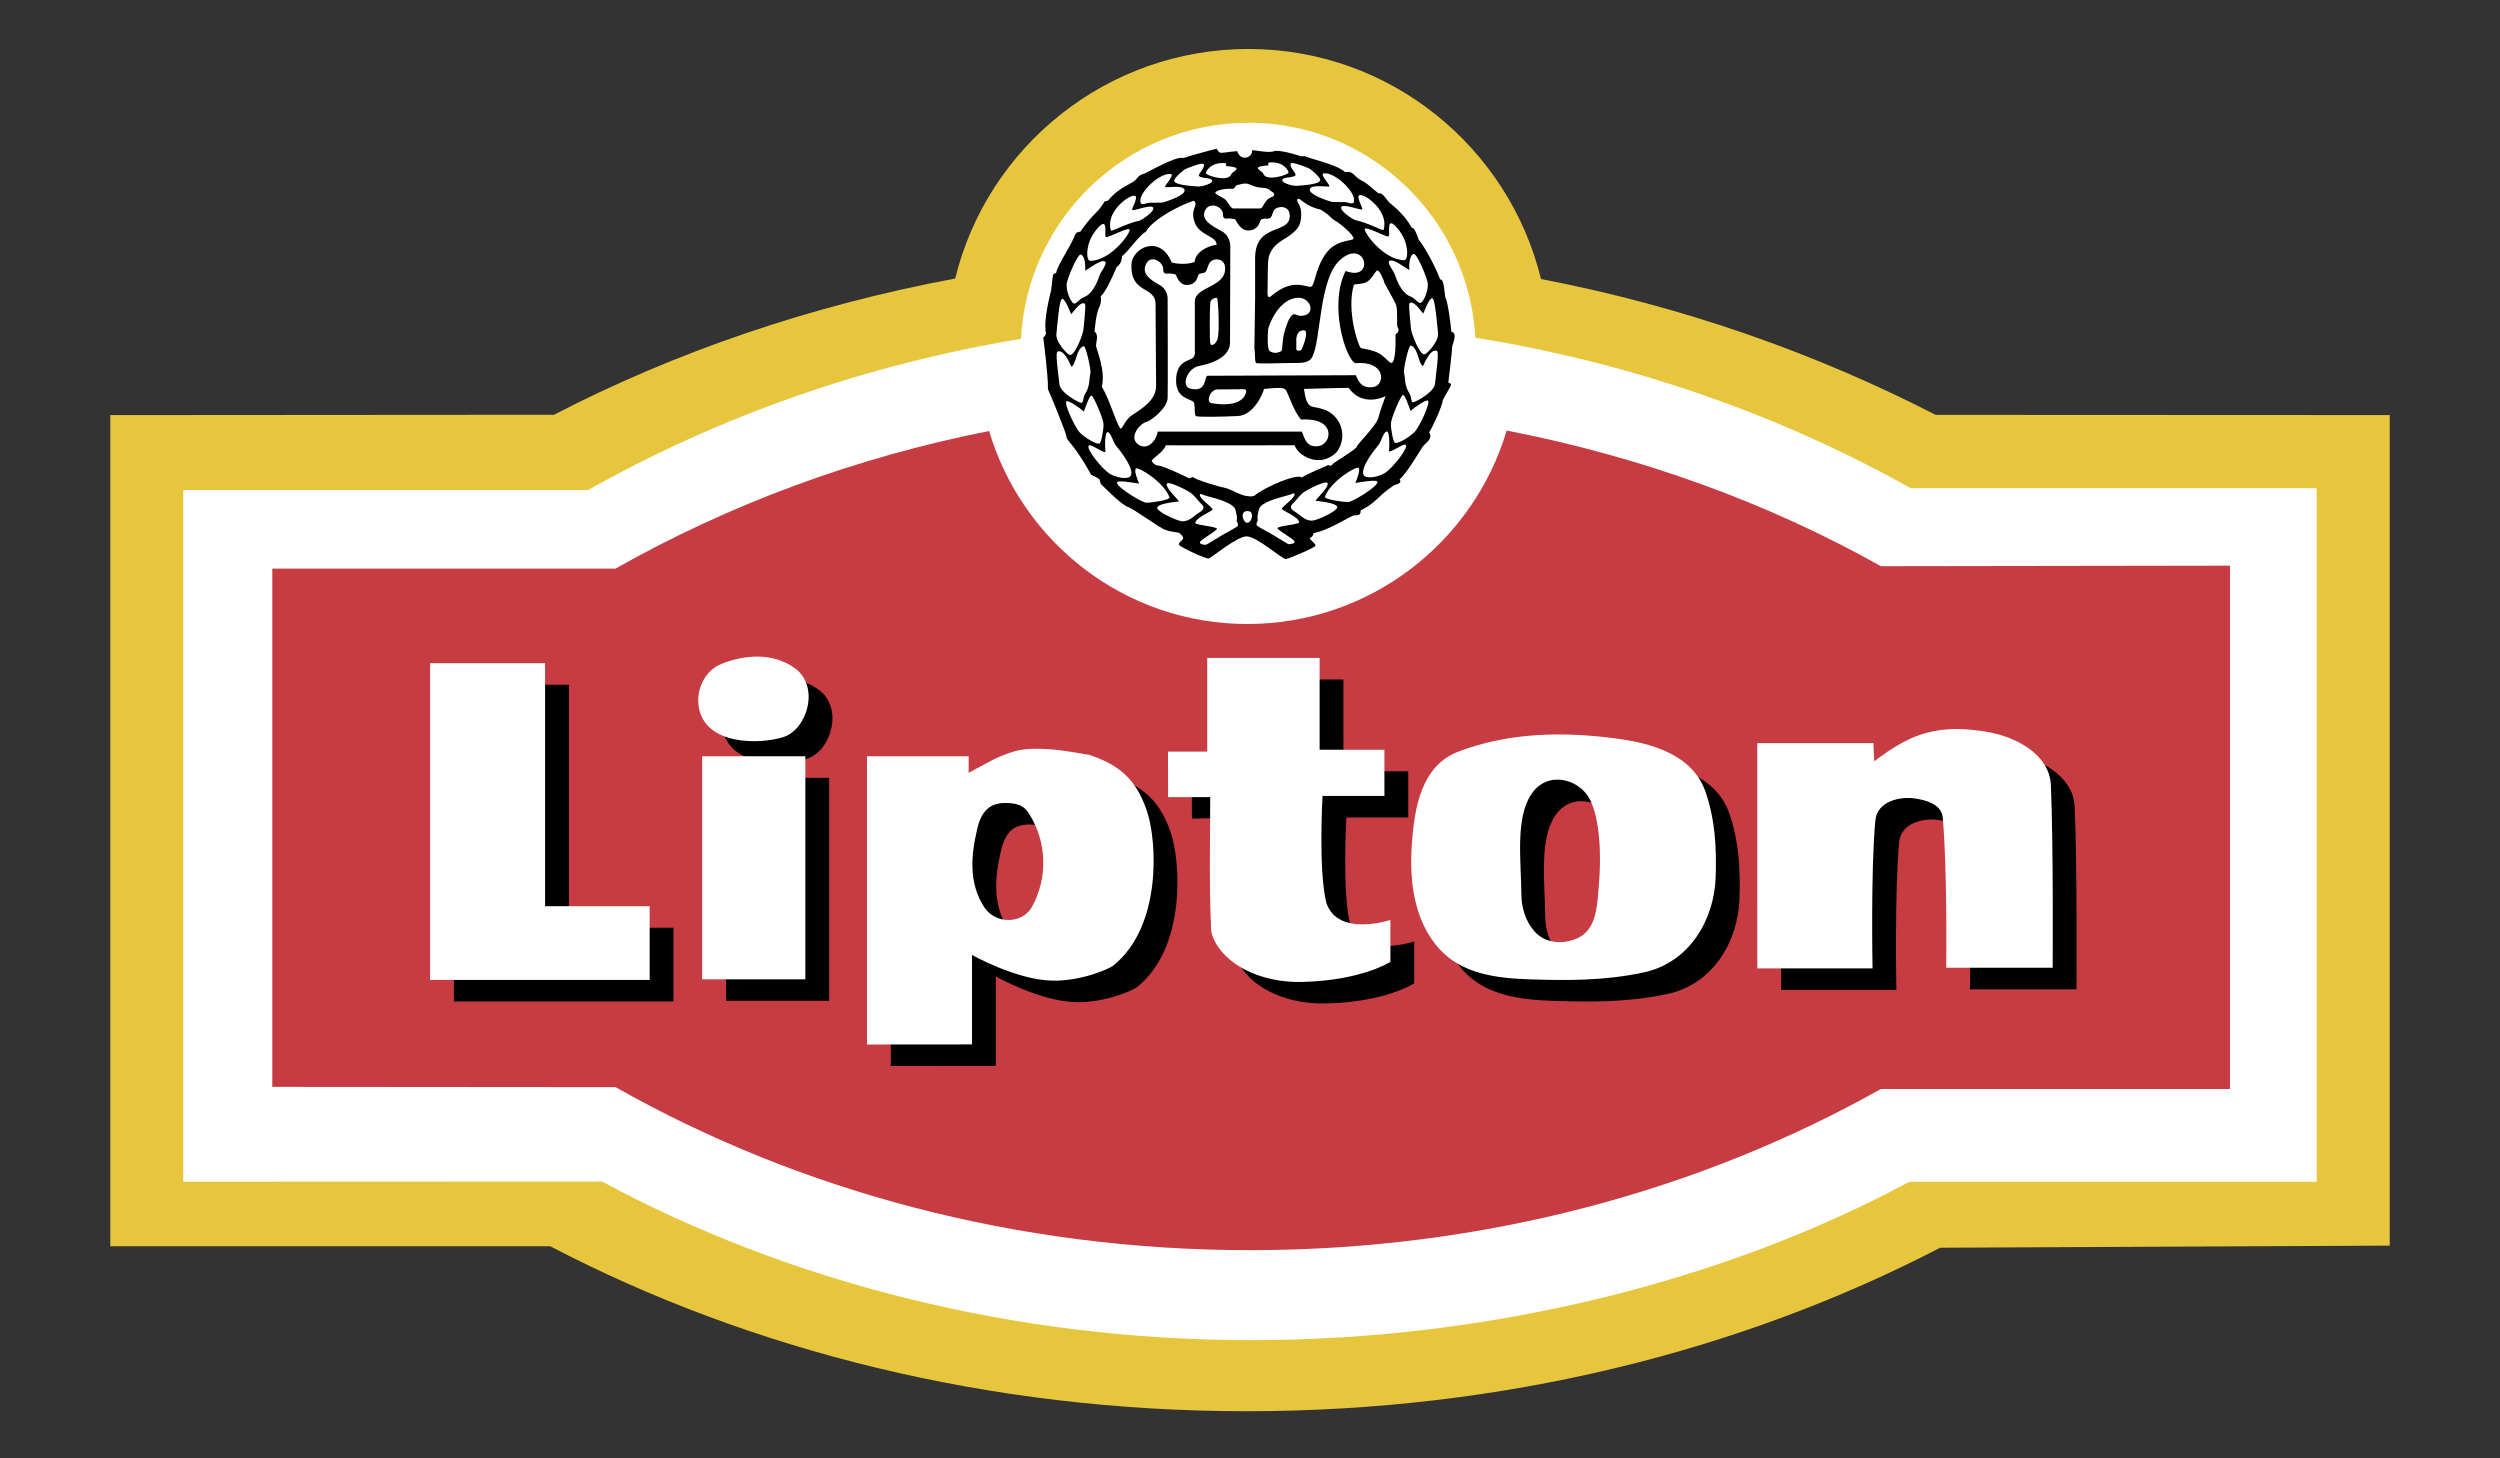
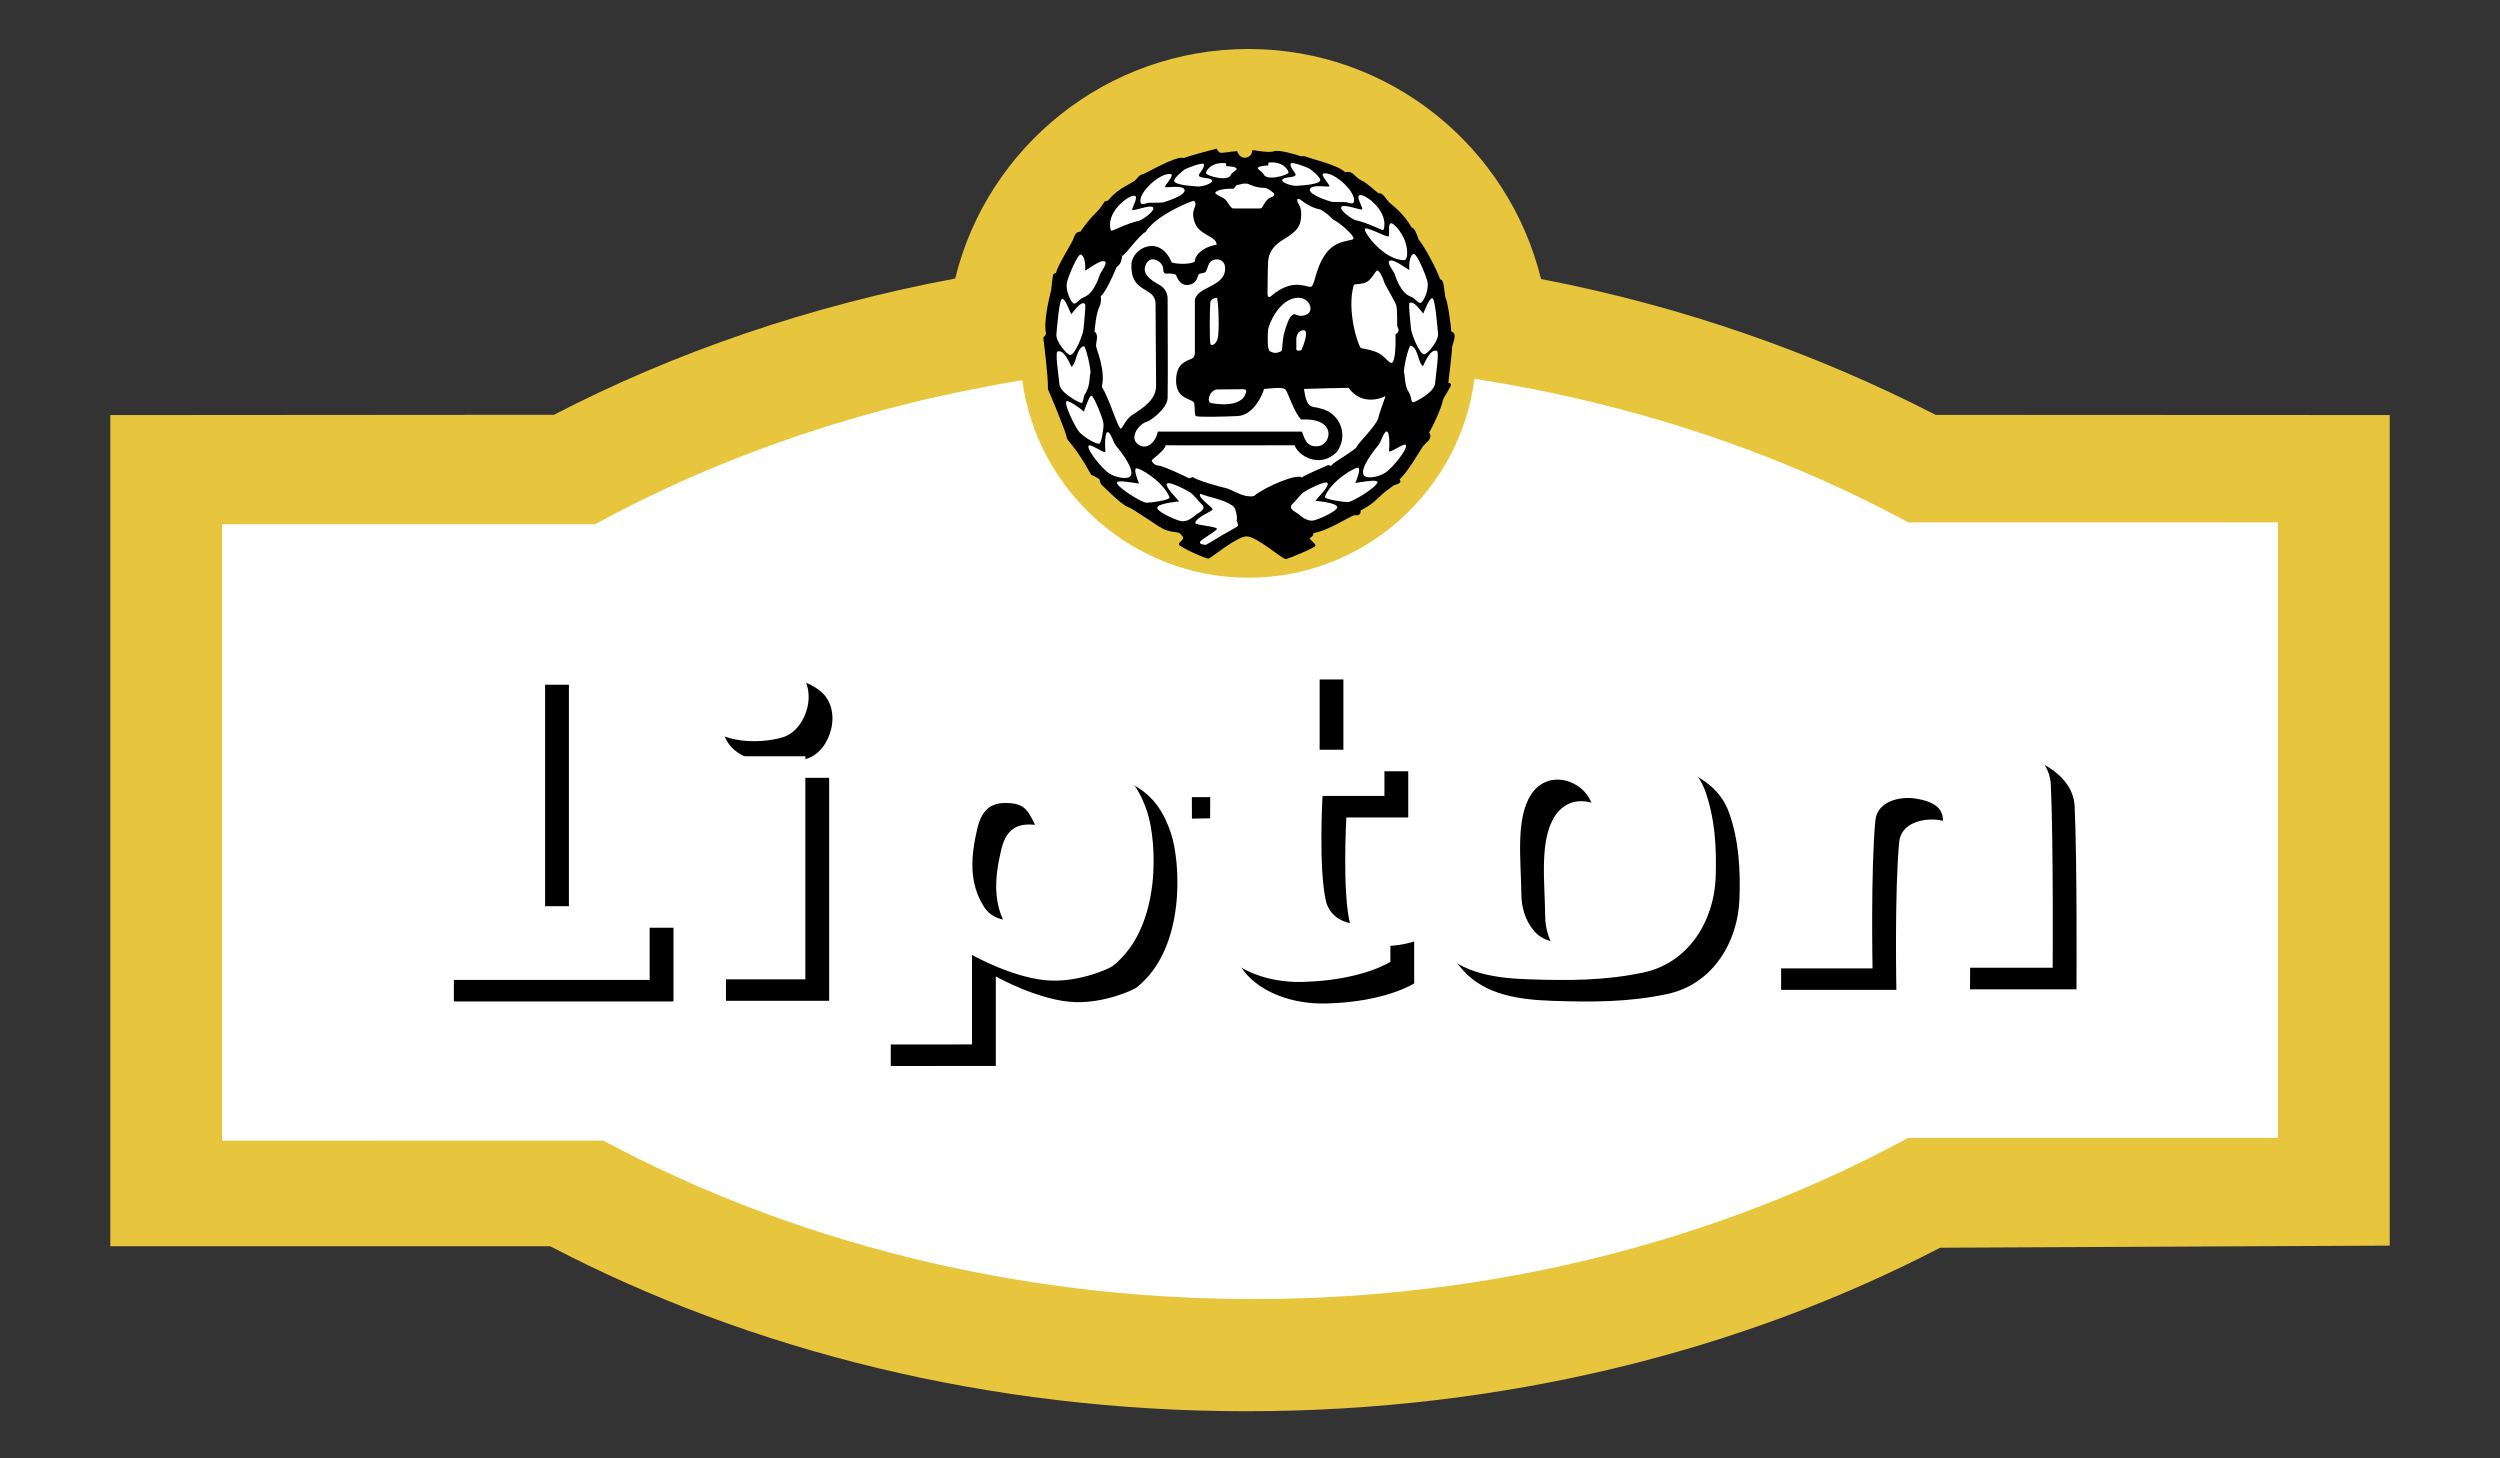
<svg xmlns="http://www.w3.org/2000/svg" width="108" height="63" viewBox="0 0 108 63" fill="none">
  <rect x="0" y="0" width="108" height="63" fill="#333333" stroke="none" />
  <path fill-rule="evenodd" clip-rule="evenodd" d="M41.265 12.032C42.655 6.34 47.816 2.116 53.936 2.116C60.054 2.116 65.18 6.364 66.572 12.054C72.728 13.236 78.471 15.275 83.618 17.922L103.236 17.931V53.811L83.814 53.902C75.217 58.367 64.92 60.965 53.853 60.965C42.735 60.965 32.394 58.342 23.773 53.84H4.765V17.932L23.931 17.918C29.145 15.216 35.01 13.2 41.265 12.032Z" fill="#E7C63D" />
-   <path fill-rule="evenodd" clip-rule="evenodd" d="M44.108 14.637C44.368 9.442 48.676 5.303 53.936 5.303C59.179 5.303 63.45 9.418 63.736 14.589C70.569 15.689 76.921 17.94 82.535 21.086H100.081V51.055H82.475C74.441 55.388 64.235 57.895 54.047 57.895C43.843 57.895 34.053 55.387 26.014 51.044L7.918 51.051V21.169H25.41C30.985 18.023 37.318 15.762 44.108 14.637Z" fill="white" />
  <path fill-rule="evenodd" clip-rule="evenodd" d="M44.162 16.427C44.804 21.232 48.955 24.958 53.936 24.958C58.935 24.958 63.078 21.195 63.698 16.365C70.501 17.418 76.85 19.543 82.438 22.568L98.405 22.566V49.156H82.438C74.303 53.559 64.585 56.119 54.145 56.119C43.796 56.119 34.151 53.606 26.06 49.273L9.594 49.277V22.648H25.706C31.206 19.649 37.47 17.514 44.162 16.427Z" fill="white" />
-   <path fill-rule="evenodd" clip-rule="evenodd" d="M42.729 18.619C36.883 19.776 31.453 21.812 26.593 24.563H11.763V46.953L26.593 46.965C34.458 51.417 43.875 54.007 53.994 54.007C64.053 54.007 73.417 51.447 81.253 47.045H96.335V24.437L81.254 24.46C76.39 21.728 70.928 19.734 65.088 18.6C63.654 23.421 59.178 26.957 53.891 26.957C48.606 26.957 44.164 23.438 42.729 18.619Z" fill="#C73B42" />
  <path fill-rule="evenodd" clip-rule="evenodd" d="M53.445 6.529C53.09 6.552 52.759 6.634 52.688 6.587C52.617 6.54 52.558 6.422 52.558 6.422C52.558 6.422 51.437 6.712 51.186 6.812C51.008 6.883 51.162 6.576 49.446 7.498C49.321 7.55 49.269 7.51 49.091 7.734C48.914 7.959 48.382 8.042 47.873 8.657C47.758 8.71 47.731 8.692 47.731 8.692C47.731 8.692 47.554 8.964 47.459 9.07C47.364 9.177 47.022 9.484 46.678 10.004C46.561 10.038 46.486 10.004 46.406 10.229C46.276 10.595 45.696 11.422 45.625 11.789C45.472 11.848 45.518 11.836 45.495 11.883C45.471 11.93 45.424 12.427 45.412 12.521C45.4 12.616 45.057 13.798 45.188 14.413C45.146 14.54 45.069 14.578 45.069 14.578C45.069 14.578 45.294 16.316 45.27 16.812C45.392 17.076 46.075 18.727 46.075 18.881C46.075 19.034 46.442 19.235 47.139 20.512C47.276 20.562 47.494 20.701 47.494 20.701L47.553 20.902C47.553 20.902 48.428 21.8 48.712 21.895C48.996 21.989 50.067 22.792 50.333 22.887C50.712 23.023 50.889 22.958 50.996 23.065C51.102 23.171 51.138 23.23 51.091 23.301C51.043 23.372 50.888 23.47 50.937 23.537C51.032 23.667 52.108 24.152 52.215 24.128C52.321 24.105 53.457 23.156 53.859 23.171C54.323 23.188 55.409 24.176 55.551 24.152C55.694 24.128 56.818 23.656 56.829 23.573C56.841 23.49 56.604 23.325 56.581 23.266C56.557 23.207 56.722 23.242 56.746 23.029C57.398 22.923 58.379 22.261 58.509 22.261C58.638 22.261 58.793 22.284 58.78 22.048C59.266 21.823 59.562 21.48 59.739 21.326C59.916 21.173 60.083 21.066 60.224 20.96C60.39 20.913 60.58 20.854 60.461 20.712C60.804 20.405 61.325 19.495 61.455 19.305C61.584 19.117 61.928 18.963 61.738 18.679C61.915 18.407 62.289 17.578 62.33 17.296C62.342 17.214 62.685 16.693 62.685 16.623C62.685 16.552 62.567 16.528 62.567 16.528C62.567 16.528 62.744 15.11 62.732 14.979C62.779 14.791 62.969 14.377 62.697 14.329C62.673 13.987 62.543 13.017 62.437 12.84C62.39 12.556 62.378 12.036 62.213 12.072C62.059 11.61 61.525 10.618 61.289 10.358C61.195 10.062 61.065 9.79 60.994 9.849C60.687 9.282 60.202 8.904 60.048 8.774C59.895 8.644 59.728 8.289 59.563 8.36C59.35 8.207 59.074 7.92 58.853 7.816C58.451 7.627 58.498 7.367 58.107 7.438C57.8 7.119 56.522 6.835 56.381 6.752C56.238 6.729 56.238 6.776 56.167 6.74C56.096 6.705 55.174 6.433 55.019 6.54C54.712 6.622 54.097 6.445 54.085 6.504C54.132 6.789 53.61 7.017 53.445 6.529Z" fill="black" />
  <path fill-rule="evenodd" clip-rule="evenodd" d="M58.485 12.309C58.5 12.257 58.846 12.296 59.042 12.182C59.291 12.039 59.41 11.696 59.503 11.683C59.575 11.672 59.735 11.963 59.824 12.259C59.982 12.563 60.285 13.062 60.319 13.195C60.378 13.432 60.342 14.047 60.366 14.106C60.39 14.165 60.508 14.307 60.283 14.449C60.295 14.65 60.307 15.678 60.106 15.678C60 15.678 59.861 15.439 59.596 15.279C59.362 15.139 59.01 15.079 58.793 15.04C58.662 14.933 58.165 13.385 58.485 12.309ZM48.394 18.503C48.469 18.598 48.581 18.147 48.902 17.936C49.411 17.602 49.943 17.265 49.943 16.659C49.943 16.116 49.92 13.373 49.92 13.137C49.92 12.344 48.82 12.714 48.879 11.41C48.91 10.714 50.109 10.098 50.618 11.34C50.937 11.434 51.469 11.405 51.611 11.305C51.637 10.931 52.085 10.642 52.558 10.572C52.558 10.193 51.834 10.182 51.623 9.638C51.379 9.01 51.792 8.921 51.588 8.68C51.546 8.632 49.908 9.306 49.494 10.016C49.198 10.169 48.665 10.962 48.477 11.056C48.458 11.13 48.472 11.382 48.24 11.534C48.022 12.067 47.711 12.688 47.554 12.794C47.561 12.87 47.584 13.062 47.508 13.22C47.344 13.559 47.313 14.07 47.282 14.319C47.494 14.484 47.329 14.792 47.352 14.957C47.376 15.123 47.766 15.998 47.6 16.707C47.932 17.25 48.216 18.279 48.394 18.503ZM52.298 14.874C52.238 14.803 52.263 13.195 52.286 13.054C52.31 12.912 52.51 12.853 52.569 12.865C52.628 12.877 52.698 14.377 52.593 14.662C52.51 14.886 52.357 14.945 52.298 14.874ZM52.546 16.825C52.546 16.825 53.504 16.813 53.717 16.813C53.93 16.813 53.799 17.026 53.799 17.026C53.799 17.026 53.669 17.641 52.333 17.416C52.107 17.378 52.238 16.896 52.546 16.825ZM53.286 9.005H54.393C54.393 9.005 54.487 9.029 54.541 8.934C54.593 8.839 54.718 8.585 54.918 8.52C55.119 8.455 55.043 8.337 54.967 8.296C54.889 8.254 54.806 8.121 54.579 8.115C54.129 8.104 53.99 7.917 53.789 7.929C53.588 7.941 53.663 7.957 53.452 7.991C53.366 8.004 53.342 8.155 53.269 8.152C52.735 8.135 52.484 8.282 52.499 8.331C52.523 8.402 52.731 8.494 52.867 8.571C53.064 8.683 53.126 9.005 53.286 9.005ZM54.759 12.51C54.759 12.51 54.768 11.432 54.782 11.305C54.797 11.177 54.797 10.737 55.424 10.359C56.051 9.981 56.209 9.768 56.213 9.248C56.216 8.864 56.042 8.81 56.038 8.632C56.037 8.585 56.097 8.588 56.13 8.597C56.196 8.615 56.484 8.936 57.053 9.058C57.466 9.295 57.455 9.413 57.692 9.543C57.928 9.673 58.484 10.158 58.472 10.3C58.461 10.442 57.727 10.3 57.254 10.986C56.78 11.671 56.817 12.396 56.603 12.392C56.379 12.388 55.811 12.026 54.923 12.782C54.71 12.963 54.764 12.611 54.759 12.51ZM56.001 15.099V14.632C56.001 14.632 56.019 14.247 56.338 14.271C56.543 14.286 56.325 14.903 56.224 15.111C56.209 15.145 56.141 15.146 56.125 15.146C56.029 15.141 56.053 15.164 56.001 15.099ZM54.853 15.17C54.74 15.103 54.759 14.449 54.782 14.236C54.806 14.023 55.277 12.842 56.119 12.864C56.64 12.878 56.877 13.633 56.19 13.645C56.047 13.647 55.952 13.541 55.866 13.585C55.691 13.677 55.601 13.992 55.509 14.272C55.374 14.685 55.421 15.146 55.35 15.17C55.279 15.194 55.113 15.323 54.853 15.17Z" fill="white" />
-   <path fill-rule="evenodd" clip-rule="evenodd" d="M54.19 15.051C54.237 15.335 54.19 15.584 54.261 15.678C54.301 15.731 55.397 15.678 56.083 15.678C56.401 15.678 56.589 15.603 56.683 15.432C57.086 14.699 56.952 11.996 57.94 11.186C59.022 10.3 59.407 12.19 58.13 11.706C57.385 13.195 58.149 15.556 58.556 15.689C59.881 15.571 59.846 16.635 59.337 16.718C58.758 16.811 58.674 16.387 58.568 16.209C58.568 16.209 52.321 16.233 52.167 16.233C52.013 16.233 52.168 16.978 51.421 16.788C51.009 16.683 51.28 15.937 51.764 15.819C51.96 15.772 53.137 15.583 53.137 14.791C53.137 14.437 53.149 10.653 53.149 10.653C53.149 10.653 53.172 10.205 52.782 9.992C52.392 9.779 51.809 9.49 52.084 9.046C52.297 8.704 52.842 8.94 52.829 9.259C52.82 9.507 53.042 9.436 53.042 9.436C53.042 9.436 53.321 9.442 53.368 9.489C53.415 9.536 53.575 9.979 53.953 9.956C54.332 9.932 54.403 9.649 54.439 9.554C54.474 9.459 54.571 9.439 54.705 9.448C55.114 9.471 54.811 8.981 55.332 8.946C55.438 8.938 55.728 8.97 55.717 9.347C55.694 10.157 54.176 9.597 54.221 11.238V12.846C54.22 12.847 54.19 14.791 54.19 15.051ZM47.104 11.269C46.941 11.273 46.918 10.813 47.077 10.405C47.229 10.015 47.555 9.679 47.648 9.672C47.837 9.661 47.695 10.193 47.778 10.241C47.861 10.288 48.701 9.815 48.795 9.909C48.89 10.004 48.027 11.246 47.104 11.269Z" fill="white" />
  <path fill-rule="evenodd" clip-rule="evenodd" d="M47.991 9.957C47.743 9.188 48.738 8.425 49.008 8.455C49.221 8.479 48.867 9.011 48.914 9.07C48.961 9.129 49.707 8.822 49.813 8.964C49.919 9.105 49.328 9.519 49.186 9.543C49.118 9.554 48.836 9.634 48.57 9.742C48.279 9.86 48.006 10.002 47.991 9.957Z" fill="white" />
  <path fill-rule="evenodd" clip-rule="evenodd" d="M49.281 8.775C49.115 8.349 50.146 7.423 50.582 7.522C50.757 7.561 50.286 8.03 50.334 8.078C50.381 8.125 51.127 7.971 51.174 8.208C51.221 8.444 50.381 8.704 50.263 8.739C50.144 8.775 49.636 8.739 49.553 8.775C49.47 8.81 49.307 8.845 49.281 8.775Z" fill="white" />
  <path fill-rule="evenodd" clip-rule="evenodd" d="M50.724 7.806C50.717 7.687 51.127 7.344 51.197 7.309C51.269 7.274 51.956 6.989 52.002 7.096C52.066 7.242 51.771 7.509 51.789 7.581C51.824 7.723 52.333 7.652 52.369 7.806C52.393 7.912 51.967 8.077 51.706 8.054C51.446 8.03 50.736 7.994 50.724 7.806Z" fill="white" />
  <path fill-rule="evenodd" clip-rule="evenodd" d="M52.096 7.486C52.086 7.416 52.285 6.99 52.948 7.049C52.983 7.096 52.971 7.179 52.971 7.179C53.125 7.179 53.409 7.214 53.421 7.285C53.433 7.356 53.21 7.458 53.185 7.533C53.066 7.888 52.108 7.58 52.096 7.486ZM46.678 10.997C46.748 10.99 46.914 11.15 46.879 11.694C47.091 11.576 47.582 11.18 47.742 11.305C47.848 11.387 47.553 11.742 47.506 11.884C47.459 12.026 47.246 12.688 46.82 12.841C46.615 12.916 46.512 13.137 46.394 13.113C46.276 13.089 46.003 12.534 46.098 12.179C46.193 11.824 46.548 11.009 46.678 10.997Z" fill="white" />
  <path fill-rule="evenodd" clip-rule="evenodd" d="M46.228 15.335C46.109 15.329 45.601 14.768 45.636 14.437C45.672 14.106 45.755 12.924 45.885 12.912C46.015 12.9 46.192 13.397 46.275 13.574C46.417 13.421 46.695 12.988 46.867 13.125C46.926 13.172 46.82 14 46.808 14.212C46.796 14.425 46.442 15.347 46.228 15.335Z" fill="white" />
  <path fill-rule="evenodd" clip-rule="evenodd" d="M45.696 15.182C45.767 15.175 45.956 15.087 46.287 15.844C46.5 15.726 46.494 15.033 46.82 14.957C46.904 14.938 47.151 15.998 47.104 16.139C47.057 16.281 47.092 16.695 46.891 16.99C46.769 17.171 46.82 17.428 46.701 17.404C46.583 17.381 45.799 16.966 45.767 16.6C45.732 16.198 45.566 15.194 45.696 15.182Z" fill="white" />
  <path fill-rule="evenodd" clip-rule="evenodd" d="M47.506 19.154C47.387 19.233 46.843 18.892 46.642 18.681C46.441 18.468 45.944 17.416 46.074 17.333C46.152 17.284 46.654 17.617 46.819 17.783C46.914 17.558 47.068 17.05 47.162 17.097C47.257 17.144 47.659 18.078 47.671 18.314C47.683 18.551 47.577 19.106 47.506 19.154Z" fill="white" />
  <path fill-rule="evenodd" clip-rule="evenodd" d="M47.754 19.496C47.731 19.33 47.719 18.633 47.861 18.669C48.002 18.704 48.085 19.106 48.215 19.26C48.345 19.413 49.039 20.265 48.842 20.559C48.724 20.737 48.191 20.626 47.92 20.454C47.624 20.265 46.905 19.392 47.033 19.248C47.115 19.154 47.778 19.661 47.754 19.496Z" fill="white" />
  <path fill-rule="evenodd" clip-rule="evenodd" d="M49.21 20.891C49.139 20.726 48.985 20.335 49.068 20.241C49.151 20.146 50.266 20.8 50.523 21.482C50.569 21.603 49.719 21.719 49.53 21.719C49.341 21.719 48.27 21.067 48.252 20.855C48.239 20.713 49.008 20.867 49.21 20.891Z" fill="white" />
  <path fill-rule="evenodd" clip-rule="evenodd" d="M50.937 21.659C50.807 21.494 50.346 21.056 50.405 20.902C50.464 20.749 51.34 21.209 51.458 21.304C51.576 21.399 51.754 21.611 51.813 21.682C51.872 21.753 52.014 21.848 51.99 21.954C51.967 22.06 51.789 22.155 51.694 22.214C51.6 22.273 51.316 22.604 50.961 22.498C50.606 22.391 49.991 22.084 49.991 21.942C49.99 21.801 50.416 21.719 50.937 21.659Z" fill="white" />
  <path fill-rule="evenodd" clip-rule="evenodd" d="M51.848 21.34C51.861 21.323 51.998 21.393 52.197 21.445C52.619 21.554 53.282 21.744 53.362 22.002C53.48 22.38 53.422 22.498 53.422 22.498C53.422 22.498 53.492 22.628 53.48 22.711C53.475 22.753 53.133 22.923 52.787 23.124C52.455 23.318 52.12 23.544 52.073 23.538C51.978 23.526 51.825 23.514 51.837 23.42C51.848 23.325 52.523 22.959 52.57 22.852C52.617 22.746 51.623 22.687 51.635 22.592C51.671 22.332 52.381 22.096 52.381 22.001C52.38 21.907 51.73 21.494 51.848 21.34ZM53.906 21.435C53.587 21.411 53.138 21.115 52.936 21.08C52.735 21.045 51.647 20.737 51.54 20.607C51.445 20.642 51.375 20.666 51.375 20.666C51.375 20.666 50.277 20.122 50.026 20.111C49.886 20.103 49.754 19.957 49.754 19.898C49.754 19.838 50.322 19.472 50.357 19.235C50.57 19.247 55.93 19.235 55.93 19.235C56.072 19.697 57.045 20.26 57.752 19.52C57.871 19.361 57.948 19.176 57.977 18.98C58.005 18.785 57.985 18.585 57.916 18.399C57.848 18.214 57.735 18.048 57.586 17.918C57.437 17.787 57.259 17.696 57.066 17.652C56.66 17.518 56.462 17.723 56.331 16.801C56.846 16.779 58.26 16.754 58.26 16.754C58.828 17.558 59.715 17.192 59.857 17.109C59.751 17.404 59.59 17.852 59.55 18.03C59.468 18.39 58.654 19.152 58.615 19.295C58.58 19.424 57.597 19.981 57.55 20.075C57.503 20.169 57.385 20.087 57.385 20.087C57.385 20.087 56.331 20.535 56.237 20.631C56.048 20.441 54.663 21.02 54.178 21.423C54.025 21.439 54.226 21.458 53.906 21.435Z" fill="white" />
  <path fill-rule="evenodd" clip-rule="evenodd" d="M51.552 15.442C51.437 15.594 50.814 15.548 50.807 16.423C50.801 17.275 51.47 17.192 51.588 17.404C51.635 17.688 51.588 17.877 51.659 17.972C51.699 18.025 52.794 18.007 53.48 17.972C54.166 17.936 54.569 16.991 54.604 16.802C54.776 16.802 55.42 16.683 55.539 16.837C55.657 16.991 55.902 17.815 56.213 18.126C57.751 18.031 57.538 19.189 56.958 19.272C56.379 19.355 56.343 18.823 56.237 18.646H50.015C49.932 19.095 49.55 19.453 49.186 19.213C48.748 18.922 49.198 18.314 49.541 18.22C49.735 18.167 50.416 17.642 50.441 17.204C50.459 16.85 50.441 12.901 50.441 12.901C50.441 12.901 50.464 12.511 50.074 12.299C49.684 12.086 49.266 11.797 49.541 11.353C49.754 11.011 50.263 11.318 50.251 11.637C50.242 11.885 50.464 11.814 50.464 11.814C50.464 11.814 50.742 11.819 50.789 11.867C50.837 11.914 50.926 12.334 51.304 12.31C51.683 12.287 51.73 11.98 51.765 11.885C51.8 11.791 51.907 11.827 52.032 11.779C52.215 11.708 52.114 11.23 52.541 11.206C52.646 11.2 52.925 11.229 52.925 11.608C52.925 12.417 51.644 12.378 51.618 13.002V15.201C51.617 15.199 51.641 15.324 51.552 15.442ZM60.656 11.241C60.819 11.245 60.841 10.784 60.683 10.377C60.531 9.987 60.204 9.651 60.112 9.644C59.923 9.633 60.065 10.164 59.982 10.212C59.899 10.26 59.059 9.786 58.965 9.881C58.869 9.976 59.733 11.218 60.656 11.241Z" fill="white" />
  <path fill-rule="evenodd" clip-rule="evenodd" d="M59.769 9.929C60.017 9.161 59.022 8.397 58.751 8.427C58.539 8.451 58.894 8.983 58.846 9.042C58.799 9.101 58.054 8.794 57.947 8.936C57.841 9.077 58.433 9.491 58.574 9.515C58.642 9.526 58.924 9.606 59.191 9.713C59.481 9.831 59.754 9.974 59.769 9.929Z" fill="white" />
  <path fill-rule="evenodd" clip-rule="evenodd" d="M58.479 8.746C58.645 8.321 57.614 7.395 57.178 7.493C57.004 7.532 57.474 8.002 57.427 8.049C57.378 8.096 56.633 7.943 56.586 8.179C56.539 8.416 57.378 8.676 57.498 8.711C57.616 8.746 58.124 8.711 58.207 8.746C58.29 8.782 58.452 8.817 58.479 8.746Z" fill="white" />
  <path fill-rule="evenodd" clip-rule="evenodd" d="M57.036 7.777C57.044 7.659 56.633 7.316 56.562 7.281C56.492 7.246 55.805 6.961 55.758 7.068C55.694 7.214 55.989 7.48 55.971 7.553C55.935 7.695 55.426 7.623 55.391 7.777C55.367 7.884 55.794 8.049 56.053 8.026C56.314 8.002 57.024 7.966 57.036 7.777Z" fill="white" />
  <path fill-rule="evenodd" clip-rule="evenodd" d="M55.664 7.458C55.674 7.388 55.474 6.962 54.812 7.02C54.777 7.068 54.789 7.15 54.789 7.15C54.635 7.15 54.351 7.186 54.339 7.256C54.327 7.327 54.55 7.429 54.575 7.505C54.693 7.86 55.652 7.553 55.664 7.458ZM61.082 10.969C61.011 10.962 60.846 11.122 60.882 11.666C60.669 11.548 60.178 11.152 60.017 11.276C59.911 11.359 60.207 11.713 60.255 11.855C60.302 11.997 60.514 12.659 60.94 12.812C61.146 12.887 61.248 13.108 61.367 13.085C61.485 13.061 61.757 12.505 61.662 12.15C61.567 11.796 61.212 10.981 61.082 10.969Z" fill="white" />
  <path fill-rule="evenodd" clip-rule="evenodd" d="M61.531 15.307C61.651 15.301 62.158 14.74 62.124 14.409C62.088 14.078 62.004 12.896 61.874 12.883C61.745 12.872 61.567 13.368 61.485 13.546C61.343 13.392 61.066 12.959 60.893 13.096C60.834 13.143 60.94 13.971 60.952 14.184C60.964 14.397 61.319 15.319 61.531 15.307Z" fill="white" />
  <path fill-rule="evenodd" clip-rule="evenodd" d="M62.064 15.154C61.994 15.147 61.804 15.059 61.473 15.816C61.259 15.698 61.267 15.005 60.94 14.93C60.856 14.91 60.609 15.97 60.656 16.111C60.703 16.253 60.668 16.667 60.87 16.962C60.991 17.144 60.94 17.4 61.058 17.377C61.177 17.353 61.961 16.938 61.994 16.573C62.029 16.17 62.194 15.166 62.064 15.154Z" fill="white" />
-   <path fill-rule="evenodd" clip-rule="evenodd" d="M60.254 19.125C60.373 19.204 60.917 18.864 61.118 18.652C61.319 18.44 61.815 17.388 61.685 17.305C61.608 17.255 61.106 17.588 60.94 17.754C60.846 17.529 60.693 17.021 60.597 17.068C60.503 17.115 60.1 18.049 60.089 18.286C60.077 18.522 60.183 19.078 60.254 19.125Z" fill="white" />
  <path fill-rule="evenodd" clip-rule="evenodd" d="M60.005 19.468C60.029 19.303 60.041 18.605 59.899 18.64C59.757 18.676 59.675 19.078 59.545 19.232C59.415 19.385 58.72 20.237 58.918 20.532C59.036 20.709 59.569 20.599 59.84 20.425C60.135 20.236 60.855 19.364 60.727 19.22C60.644 19.125 59.982 19.633 60.005 19.468Z" fill="white" />
  <path fill-rule="evenodd" clip-rule="evenodd" d="M58.551 20.863C58.621 20.697 58.775 20.307 58.692 20.213C58.61 20.119 57.495 20.773 57.237 21.454C57.191 21.575 58.042 21.691 58.231 21.691C58.42 21.691 59.49 21.04 59.508 20.828C59.52 20.686 58.751 20.839 58.551 20.863Z" fill="white" />
  <path fill-rule="evenodd" clip-rule="evenodd" d="M56.823 21.631C56.953 21.466 57.415 21.028 57.355 20.875C57.296 20.721 56.421 21.182 56.303 21.276C56.183 21.371 56.006 21.584 55.947 21.655C55.888 21.725 55.746 21.82 55.77 21.927C55.794 22.033 55.971 22.128 56.065 22.186C56.16 22.245 56.444 22.576 56.8 22.47C57.154 22.364 57.769 22.056 57.769 21.914C57.769 21.773 57.344 21.69 56.823 21.631Z" fill="white" />
-   <path fill-rule="evenodd" clip-rule="evenodd" d="M55.912 21.312C55.899 21.295 55.762 21.365 55.563 21.417C55.141 21.526 54.478 21.718 54.398 21.974C54.279 22.352 54.338 22.471 54.338 22.471C54.338 22.471 54.267 22.601 54.279 22.683C54.286 22.726 54.627 22.895 54.974 23.097C55.305 23.291 55.641 23.517 55.687 23.511C55.782 23.499 55.935 23.487 55.925 23.393C55.913 23.298 55.237 22.932 55.19 22.825C55.143 22.719 56.137 22.659 56.124 22.565C56.09 22.305 55.379 22.069 55.379 21.974C55.379 21.879 56.03 21.466 55.912 21.312ZM53.853 22.581C53.697 22.545 53.545 22.077 53.89 22.077C54.235 22.076 54.063 22.631 53.853 22.581Z" fill="white" />
  <path fill-rule="evenodd" clip-rule="evenodd" d="M35.365 29.795C36.458 30.587 35.904 32.439 34.875 32.77C33.871 33.095 31.444 33.153 31.206 31.419C31.11 30.713 31.472 29.897 32.196 29.609C33.227 29.199 34.434 29.122 35.365 29.795ZM43.249 36.723C42.968 37.921 42.873 39.073 43.547 40.12C44.023 40.859 45.188 40.861 45.605 40.112C45.949 39.49 46.119 38.786 46.096 38.076C46.074 37.365 45.861 36.673 45.478 36.074C45.285 35.771 45.055 35.632 44.509 35.619C43.83 35.602 43.437 35.923 43.249 36.723ZM24.577 29.581C24.577 29.581 24.574 36.641 24.577 40.078C26.033 40.081 29.094 40.078 29.094 40.078V43.263H19.607V29.581H24.577ZM35.82 33.6V43.236H31.362V33.601L35.82 33.6ZM42.875 33.603L42.874 34.32C42.874 34.32 43.533 33.953 43.916 33.755C44.199 33.615 44.492 33.498 44.794 33.405C46.104 32.982 48.75 33.754 47.904 33.475C49.172 33.892 50.05 34.386 50.585 35.995C51.004 37.255 51.242 40.951 49.112 42.65C48.954 42.776 47.733 43.328 46.461 43.292C44.914 43.25 43.019 42.183 43.019 42.183V46.048L38.481 46.051V33.599L42.875 33.603ZM58.035 29.354V33.32H60.836V35.315H58.163C58.163 35.315 57.976 38.501 58.325 39.927C58.823 41.433 61.093 40.672 61.093 40.672V42.481C61.093 42.481 59.871 43.29 57.271 43.351C55.89 43.383 54.475 42.906 53.723 41.937C53.563 41.73 53.364 41.365 53.351 41.095C53.259 39.227 53.279 37.232 53.255 35.366C52.655 35.331 51.491 35.366 51.491 35.366L51.485 33.4H53.182V29.354L58.035 29.354ZM70.936 32.847C72.44 33.053 74.15 33.55 74.704 35.132C75.124 36.332 75.188 37.574 75.145 38.826C75.082 40.685 74 42.52 72.027 42.941C70.34 43.301 68.741 43.292 67.089 43.237C65.704 43.191 64.182 43.01 63.2 41.914C62.1 40.689 61.905 38.964 62.02 37.376C62.13 35.87 62.409 34.011 64.04 33.395C66.254 32.558 68.6 32.524 70.936 32.847ZM81.995 33.818C82.768 33.233 83.545 32.722 84.542 32.522C85.318 32.367 86.031 32.415 86.791 32.532C88.116 32.737 89.566 33.524 89.625 34.839C89.739 37.43 89.704 42.738 89.704 42.738H85.104C85.104 42.738 85.159 38.464 84.953 36.218C84.863 35.677 84.288 35.514 83.81 35.433C83.076 35.307 82.122 35.568 82.046 36.364C81.841 38.498 81.923 42.763 81.923 42.763H76.945L76.942 33.033H81.962C81.961 33.032 81.982 33.721 81.995 33.818ZM69.173 41.461C70.023 41.073 70.023 40.02 70.098 39.185C70.21 37.927 70.16 36.286 69.689 35.424C69.216 34.563 67.855 34.206 67.172 35.255C66.488 36.304 66.739 38.106 66.752 39.57C66.757 40.111 66.908 40.69 67.304 41.15C67.796 41.724 68.6 41.724 69.173 41.461Z" fill="black" />
  <path fill-rule="evenodd" clip-rule="evenodd" d="M34.336 28.865C35.429 29.656 34.875 31.509 33.847 31.84C32.842 32.165 30.415 32.223 30.178 30.488C30.082 29.783 30.444 28.967 31.168 28.679C32.198 28.269 33.406 28.192 34.336 28.865ZM42.22 35.793C41.939 36.992 41.845 38.144 42.519 39.191C42.995 39.929 44.159 39.93 44.576 39.183C44.92 38.561 45.09 37.857 45.068 37.146C45.046 36.435 44.833 35.744 44.45 35.144C44.257 34.841 44.027 34.702 43.481 34.689C42.802 34.673 42.409 34.993 42.22 35.793ZM23.548 28.651C23.548 28.651 23.546 35.71 23.548 39.149C25.004 39.151 28.065 39.149 28.065 39.149V42.334H18.579V28.651H23.548ZM34.791 32.671V42.306L30.333 42.307V32.672L34.791 32.671ZM41.847 32.672L41.845 33.39C41.845 33.39 42.505 33.023 42.888 32.826C43.17 32.685 43.464 32.568 43.766 32.475C45.076 32.053 47.722 32.825 46.876 32.546C48.144 32.964 49.022 33.456 49.557 35.065C49.976 36.325 50.215 40.021 48.083 41.722C47.925 41.848 46.705 42.398 45.432 42.363C43.885 42.321 41.991 41.254 41.991 41.254V45.119L37.453 45.123V32.67L41.847 32.672ZM57.008 28.424V32.389H59.807V34.385H57.134C57.134 34.385 56.947 37.571 57.296 38.996C57.794 40.502 60.065 39.741 60.065 39.741V41.551C60.065 41.551 58.842 42.359 56.242 42.42C54.861 42.453 53.446 41.975 52.694 41.006C52.534 40.801 52.335 40.434 52.322 40.165C52.23 38.297 52.281 36.314 52.281 34.436H50.462L50.456 32.47H52.152V28.424L57.008 28.424ZM69.908 31.916C71.413 32.124 73.122 32.62 73.676 34.201C74.096 35.403 74.159 36.645 74.117 37.896C74.053 39.755 72.972 41.59 71 42.011C69.312 42.371 67.713 42.362 66.061 42.307C64.676 42.261 63.154 42.08 62.172 40.984C61.072 39.76 60.878 38.035 60.993 36.447C61.101 34.939 61.381 33.081 63.011 32.465C65.226 31.629 67.571 31.594 69.908 31.916ZM80.967 32.888C81.74 32.304 82.517 31.792 83.513 31.592C84.29 31.436 85.003 31.485 85.763 31.603C87.088 31.808 88.539 32.594 88.597 33.91C88.711 36.5 88.675 41.807 88.675 41.807H84.076C84.076 41.807 84.13 37.534 83.924 35.287C83.835 34.747 83.261 34.585 82.782 34.503C82.048 34.377 81.093 34.637 81.017 35.434C80.812 37.569 80.894 41.834 80.894 41.834H75.916L75.914 32.103H80.933C80.933 32.102 80.954 32.791 80.967 32.888ZM68.145 40.531C68.994 40.143 68.995 39.089 69.069 38.255C69.182 36.996 69.131 35.355 68.66 34.494C68.188 33.632 66.826 33.276 66.143 34.324C65.46 35.374 65.71 37.175 65.723 38.639C65.729 39.18 65.879 39.758 66.275 40.22C66.768 40.793 67.571 40.793 68.145 40.531Z" fill="white" />
</svg>